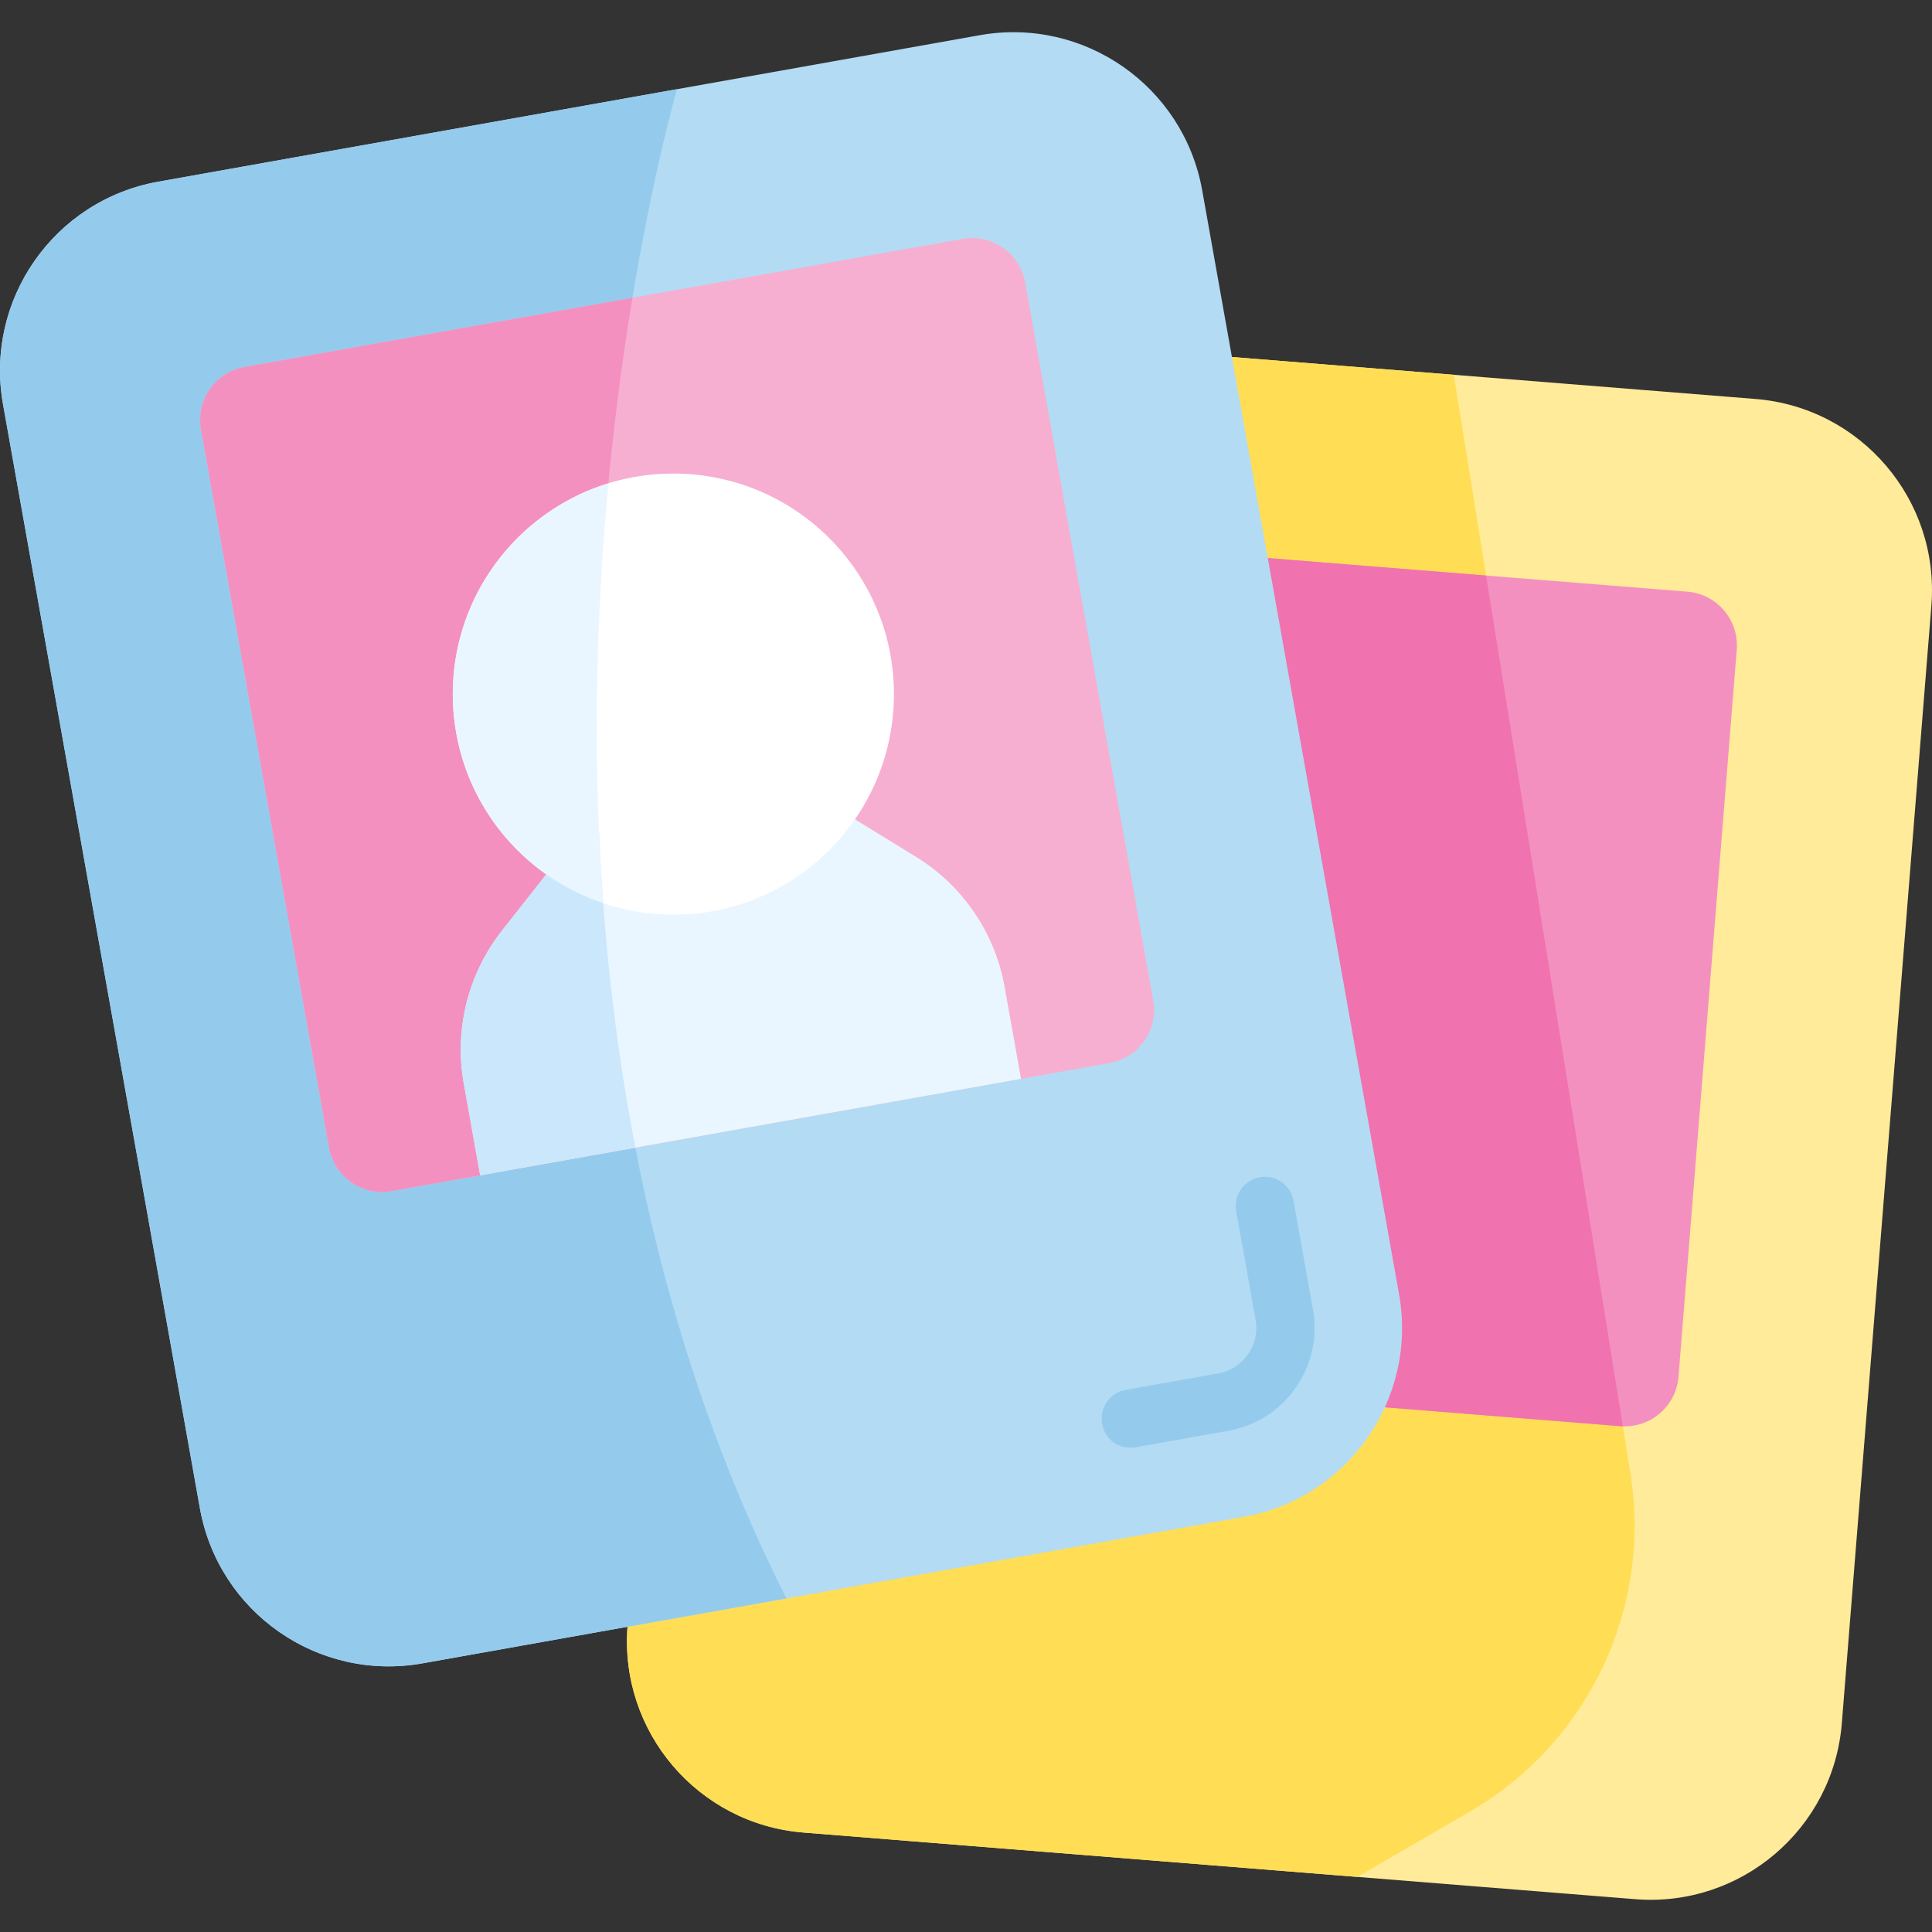
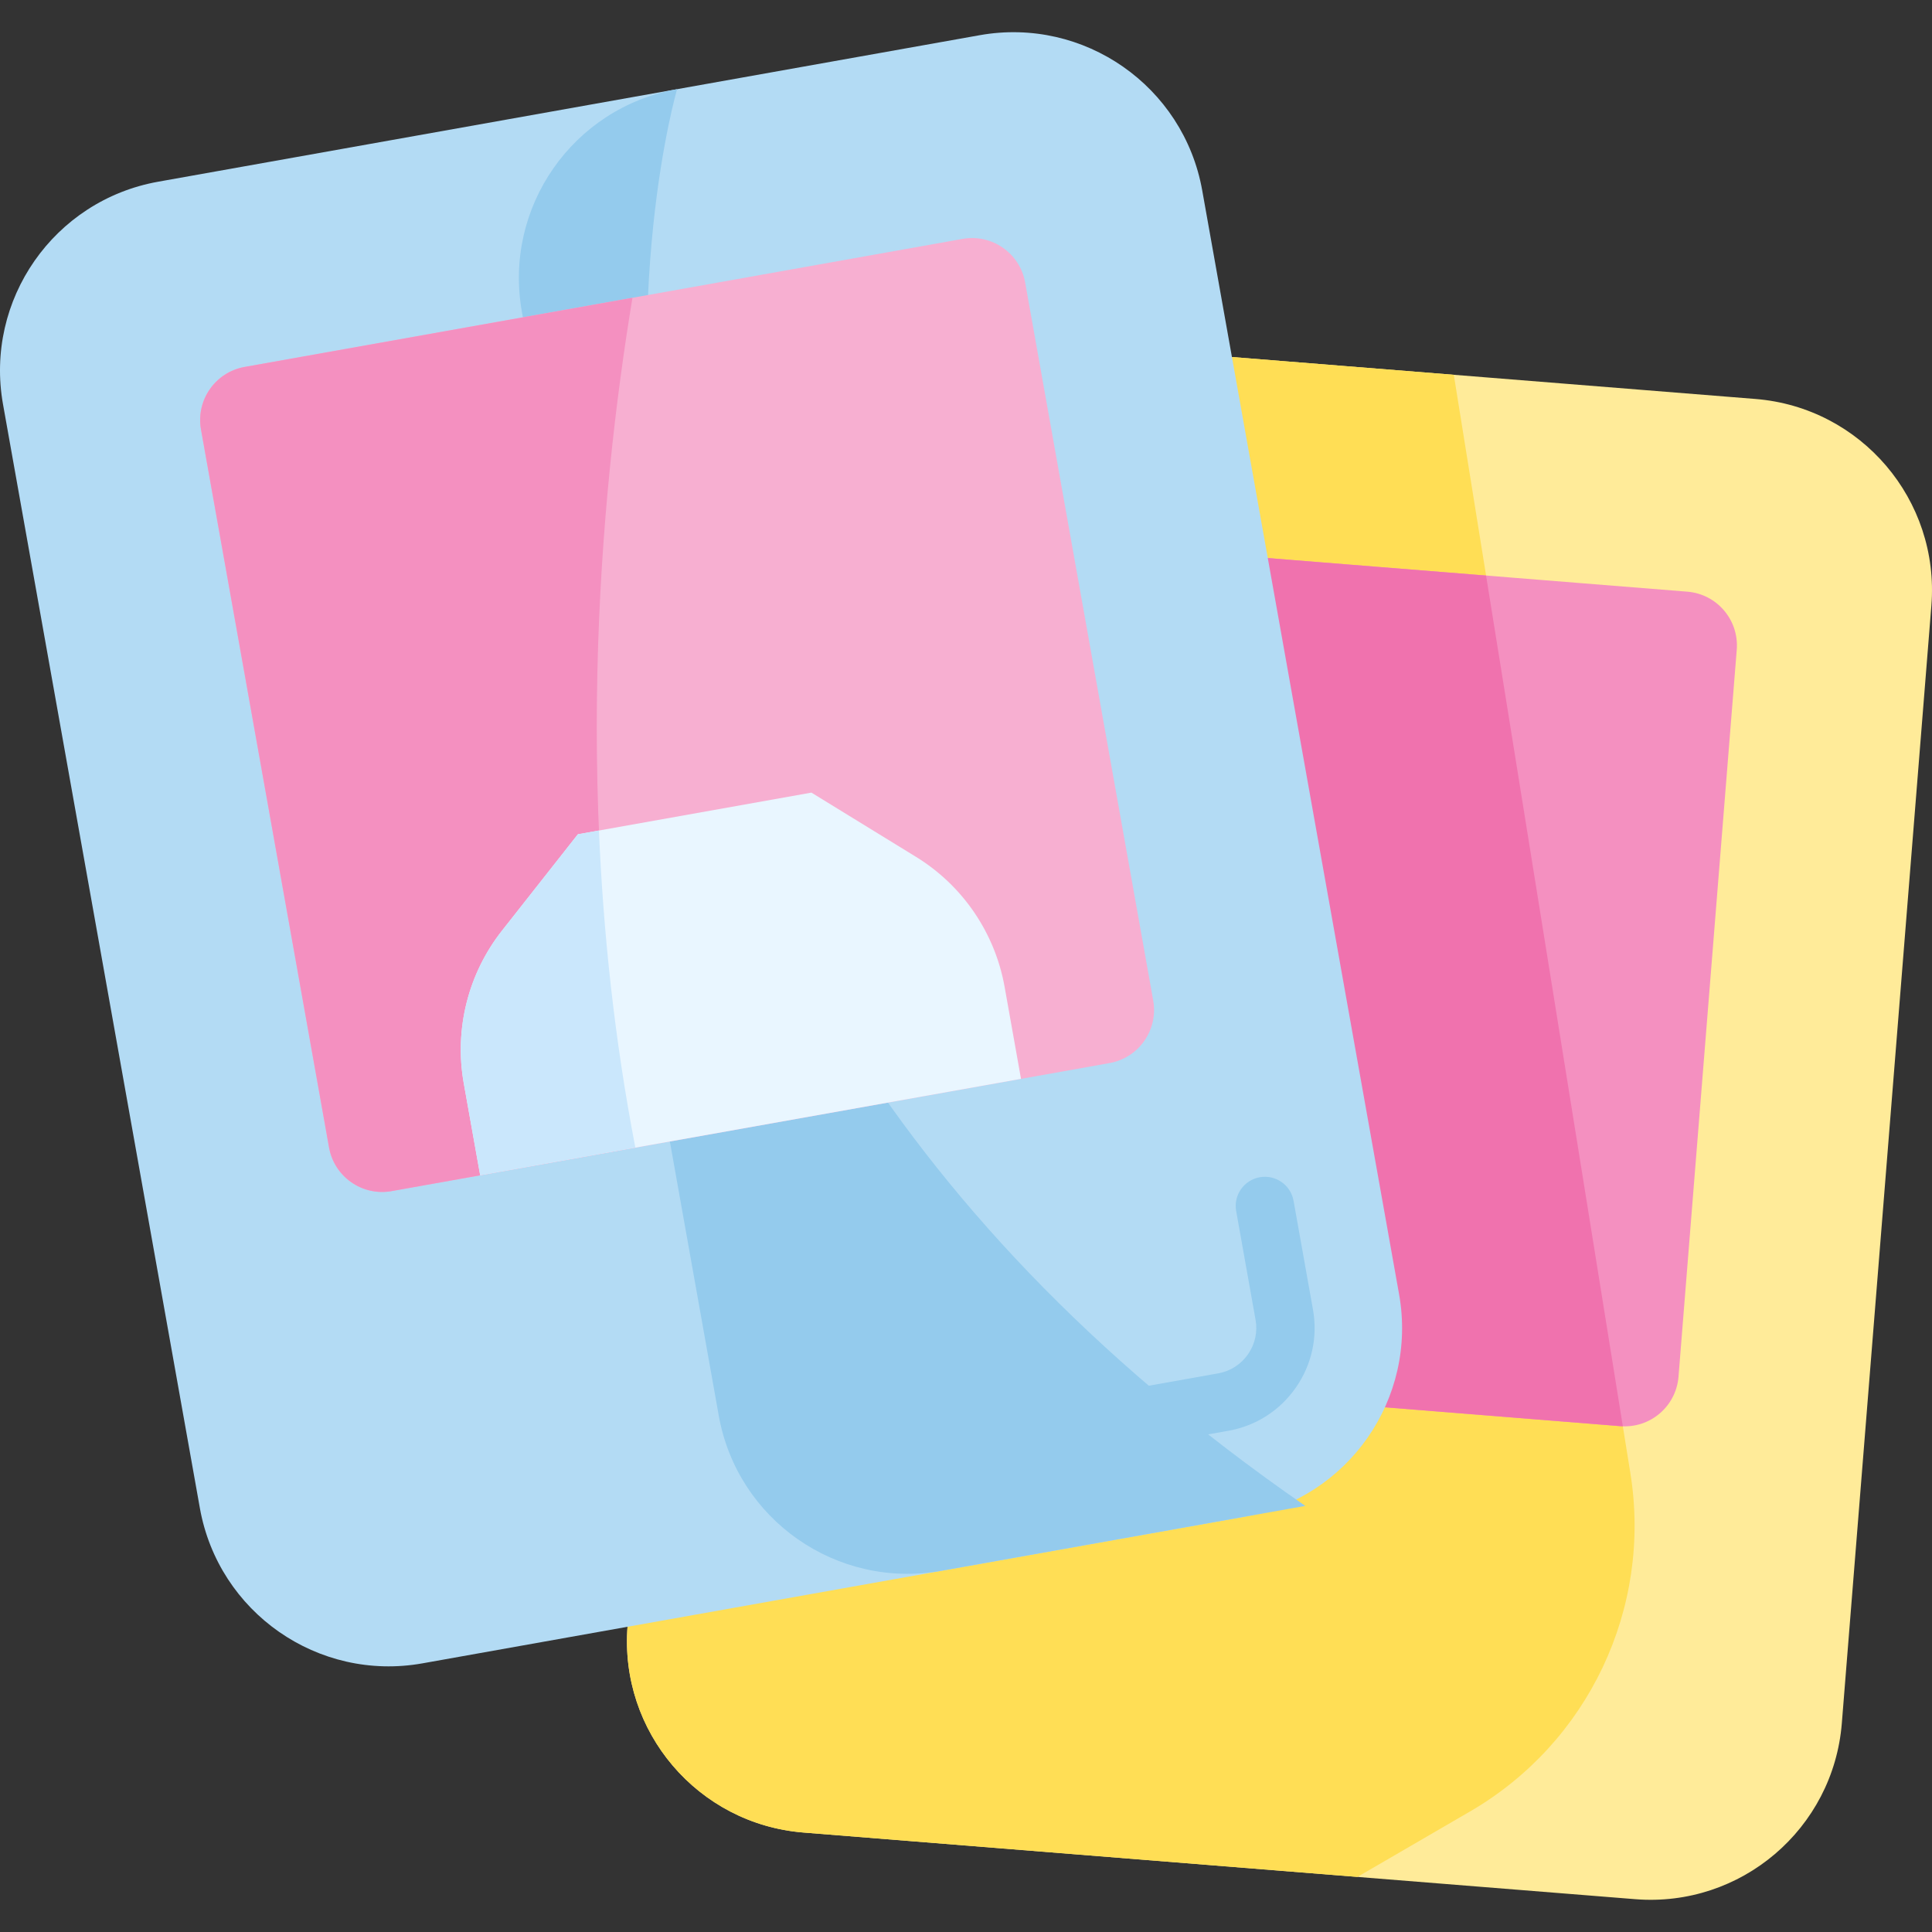
<svg xmlns="http://www.w3.org/2000/svg" version="1.1" id="Capa_1" x="0px" y="0px" viewBox="0 0 511.999 511.999" style="enable-background:new 0 0 511.999 511.999;" xml:space="preserve">
  <rect x="0" y="0" width="511.999" height="511.999" fill="#333333" stroke="none" />
  <path style="fill:#FFEB99;" d="M433.352,503.302l-220.407-17.66c-27.995-2.243-48.871-26.756-46.628-54.75l23.732-296.195  c2.243-27.995,26.756-48.871,54.75-46.628l220.407,17.66c27.995,2.243,48.871,26.756,46.628,54.75l-23.732,296.195  C485.859,484.669,461.347,505.544,433.352,503.302z" />
  <path style="fill:#FFDE55;" d="M190.05,134.697l-23.732,296.195c-2.243,27.995,18.633,52.507,46.628,54.75l146.777,11.761  l29.878-17.361c31.336-18.208,48.219-53.836,42.467-89.618L385.272,99.324L244.8,88.069  C216.806,85.826,192.293,106.702,190.05,134.697z" />
  <path style="fill:#F490C0;" d="M429.429,377.948l-192.652-15.436c-7.87-0.63-13.737-7.521-13.107-15.391l15.436-192.652  c0.63-7.87,7.521-13.737,15.391-13.107l192.652,15.436c7.87,0.63,13.737,7.521,13.107,15.391L444.82,364.841  C444.189,372.71,437.298,378.579,429.429,377.948z" />
  <path style="fill:#F072AE;" d="M239.106,154.47L223.67,347.122c-0.63,7.87,5.237,14.76,13.107,15.391l192.652,15.436  c0.214,0.018,0.423,0.011,0.636,0.019l-36.241-225.441l-139.327-11.163C246.627,140.731,239.737,146.6,239.106,154.47z" />
  <path style="fill:#B3DBF4;" d="M329.637,401.982l-217.678,38.821c-27.648,4.93-54.059-13.485-58.99-41.133L0.798,107.142  c-4.93-27.648,13.485-54.059,41.133-58.99L259.611,9.331c27.648-4.93,54.059,13.485,58.99,41.133l52.17,292.528  C375.702,370.64,357.286,397.051,329.637,401.982z" />
-   <path style="fill:#94CBED;" d="M179.439,23.63L41.931,48.153c-27.648,4.93-46.064,31.341-41.133,58.989l52.17,292.528  c4.93,27.648,31.341,46.065,58.99,41.133l96.451-17.202C115.875,240.189,179.438,23.63,179.439,23.63z" />
+   <path style="fill:#94CBED;" d="M179.439,23.63c-27.648,4.93-46.064,31.341-41.133,58.989l52.17,292.528  c4.93,27.648,31.341,46.065,58.99,41.133l96.451-17.202C115.875,240.189,179.438,23.63,179.439,23.63z" />
  <path style="fill:#F7AFD1;" d="M294.049,281.723l-190.267,33.933c-7.772,1.387-15.196-3.791-16.582-11.563L53.266,113.826  c-1.386-7.772,3.791-15.196,11.563-16.582l190.267-33.933c7.772-1.386,15.196,3.791,16.582,11.563l33.933,190.267  C306.997,272.913,301.82,280.336,294.049,281.723z" />
  <path style="fill:#F490C0;" d="M167.61,78.913L64.829,97.243c-7.772,1.387-12.949,8.81-11.563,16.583L87.2,304.094  c1.387,7.772,8.81,12.949,16.582,11.563l64.594-11.52C151.275,215.538,158.905,131.498,167.61,78.913z" />
  <path style="fill:#E9F6FF;" d="M215.034,210.051l-61.885,11.037l-20.113,25.542c-8.997,11.425-12.683,26.149-10.13,40.466  l4.347,24.374l143.325-25.561l-4.347-24.374c-2.553-14.316-11.102-26.859-23.493-34.469L215.034,210.051z" />
-   <circle style="fill:#FFFFFF;" cx="178.448" cy="183.949" r="58.45" />
  <path style="fill:#CAE7FC;" d="M158.724,220.094l-5.575,0.994l-20.113,25.542c-8.997,11.425-12.683,26.15-10.13,40.466l4.347,24.374  l41.123-7.334C162.816,275.332,159.868,247.01,158.724,220.094z" />
-   <path style="fill:#E9F6FF;" d="M161.238,128.088c-27.842,8.546-45.571,36.729-40.329,66.126  c3.883,21.774,19.358,38.562,38.938,45.154C156.835,198.694,158.172,160.595,161.238,128.088z" />
  <path style="fill:#94CBED;" d="M292.059,377.29c-0.75-4.2,2.049-8.214,6.249-8.963l24.546-4.377c3.205-0.572,6-2.363,7.871-5.045  s2.586-5.925,2.014-9.128l-5.142-28.835c-0.75-4.2,2.049-8.214,6.249-8.963c4.204-0.742,8.215,2.049,8.963,6.25l5.143,28.833  c1.297,7.268-0.32,14.613-4.55,20.68c-4.231,6.069-10.565,10.125-17.833,11.421l-24.545,4.377  C295.89,384.248,292.727,381.033,292.059,377.29z" />
  <g>
</g>
  <g>
</g>
  <g>
</g>
  <g>
</g>
  <g>
</g>
  <g>
</g>
  <g>
</g>
  <g>
</g>
  <g>
</g>
  <g>
</g>
  <g>
</g>
  <g>
</g>
  <g>
</g>
  <g>
</g>
  <g>
</g>
</svg>